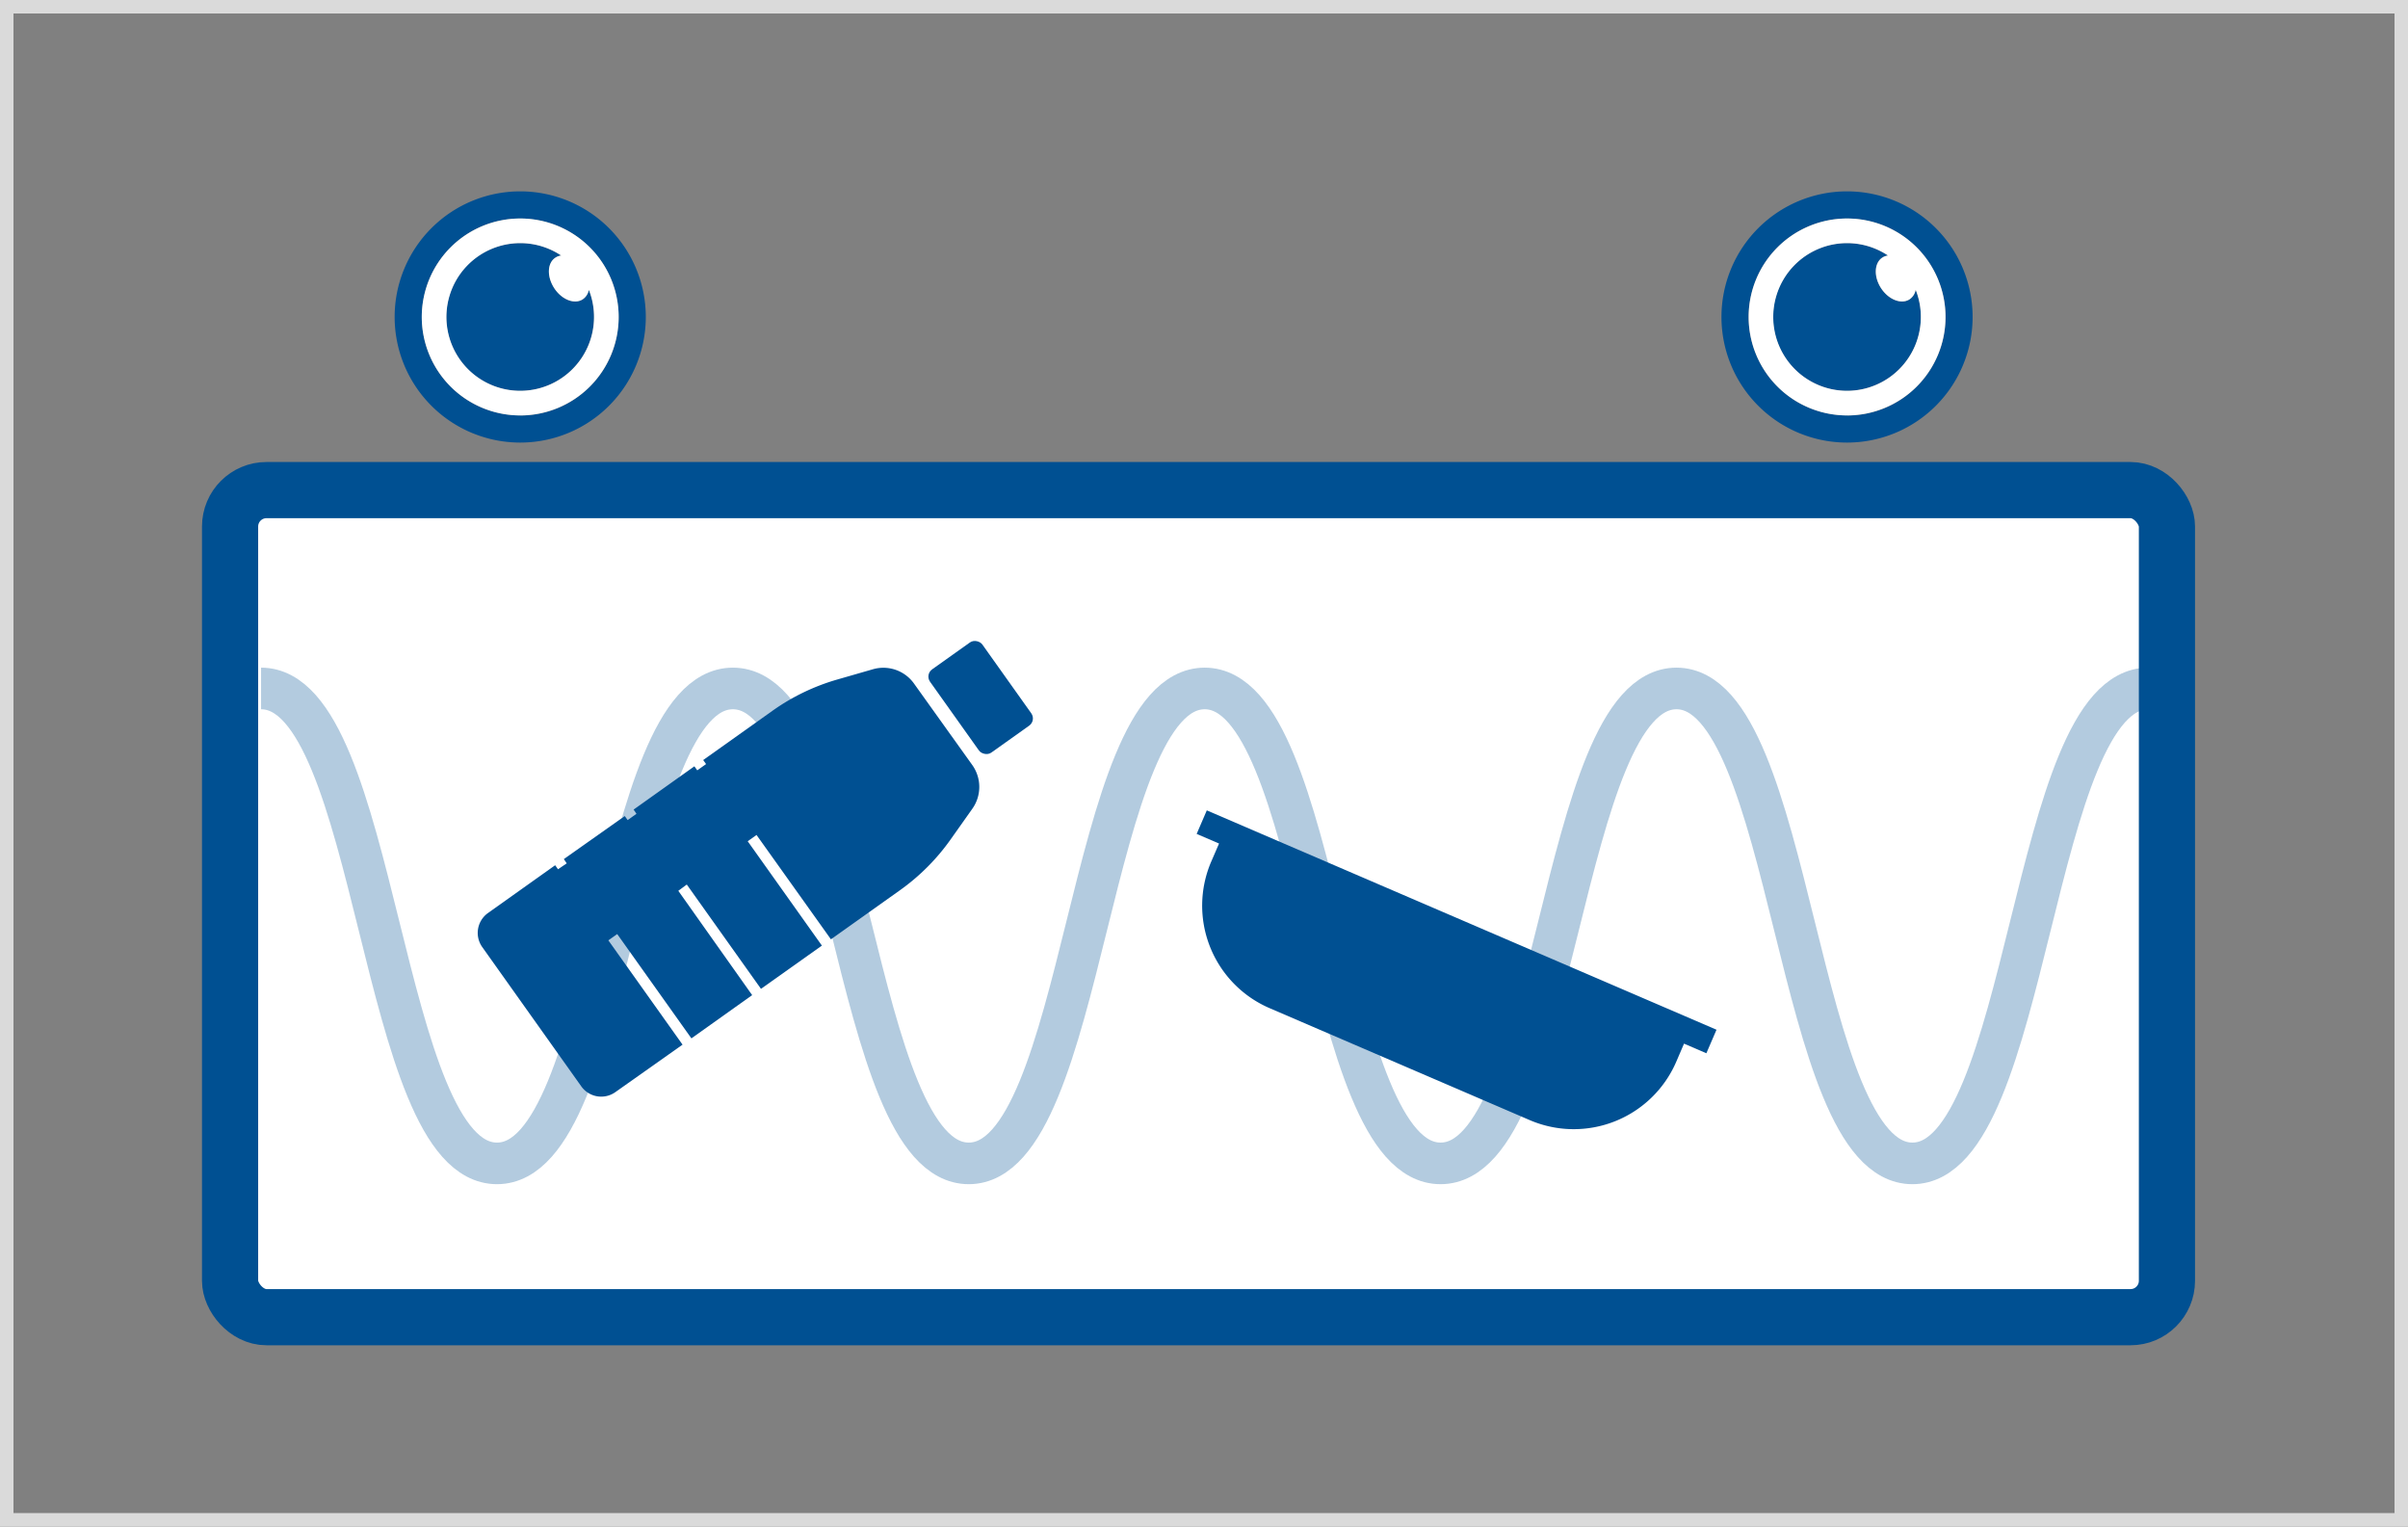
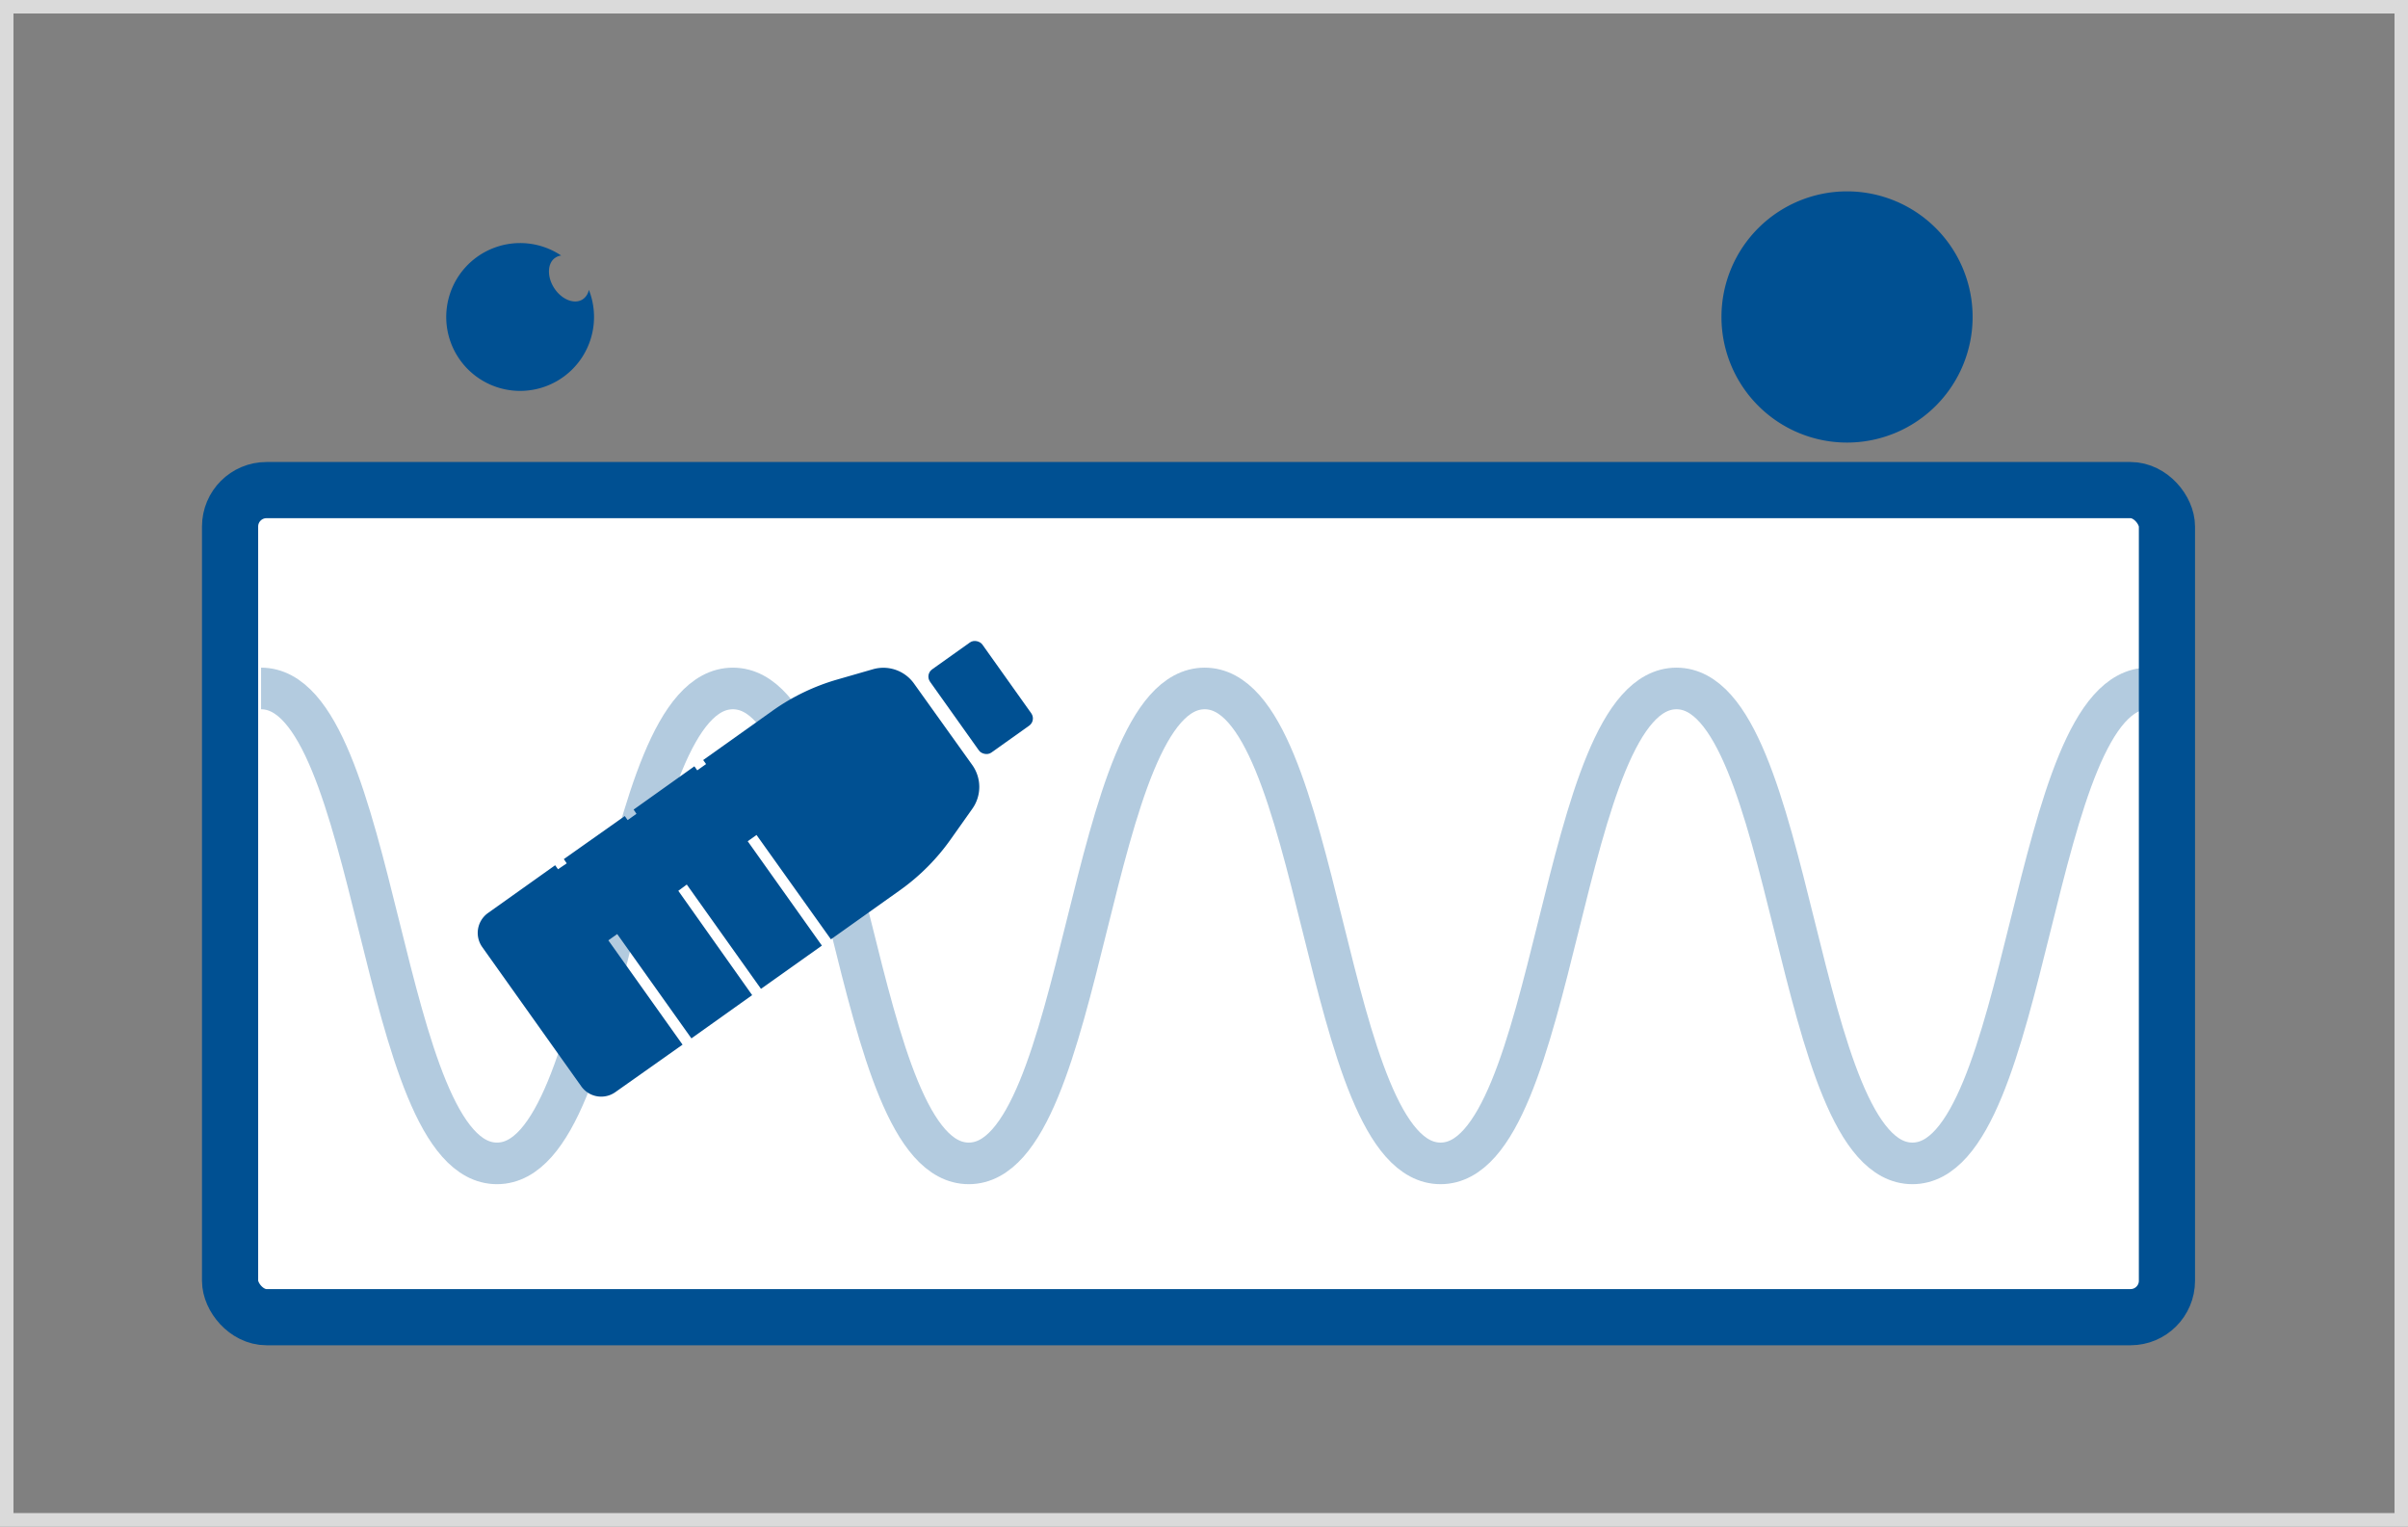
<svg xmlns="http://www.w3.org/2000/svg" viewBox="0 0 568 360">
  <rect x="0" y="0" width="568" height="360" fill="#808080" stroke="none" />
  <title>Asset 3</title>
  <g id="Layer_2" data-name="Layer 2">
    <g id="Layer_1-2" data-name="Layer 1">
      <g>
        <path d="M564.82,3.18V356.82H3.18V3.18H564.82M568,0H0V360H568V0Z" fill="#dadada" />
        <rect x="54.27" y="115.58" width="456.87" height="195.05" rx="8.59" fill="#fff" stroke="#005092" stroke-miterlimit="10" stroke-width="13.25" />
        <g opacity="0.3">
          <path d="M61.58,162.36c27.82,0,27.82,112,55.65,112s27.82-112,55.64-112,27.82,112,55.64,112,27.82-112,55.65-112,27.82,112,55.64,112,27.82-112,55.65-112,27.82,112,55.65,112,27.82-112,55.65-112" fill="#fff" />
          <path d="M61.58,162.36c27.82,0,27.82,112,55.65,112s27.82-112,55.64-112,27.82,112,55.64,112,27.82-112,55.65-112,27.82,112,55.64,112,27.82-112,55.65-112,27.82,112,55.65,112,27.82-112,55.65-112" fill="none" stroke="#005092" stroke-miterlimit="10" stroke-width="9.81" />
        </g>
        <g>
          <g>
-             <path d="M122.71,45.13a29.62,29.62,0,1,0,29.62,29.62A29.62,29.62,0,0,0,122.71,45.13Zm0,52.84a23.22,23.22,0,1,1,23.22-23.22A23.22,23.22,0,0,1,122.71,98Z" fill="#005092" />
            <path d="M138.9,68.35a3.45,3.45,0,0,1-1.45,2.24c-1.94,1.26-4.95.08-6.72-2.64s-1.63-6,.32-7.21a3.14,3.14,0,0,1,1.32-.48,17.43,17.43,0,1,0,6.53,8.09Z" fill="#005092" />
          </g>
-           <path d="M122.71,51.53a23.22,23.22,0,1,0,23.22,23.22A23.21,23.21,0,0,0,122.71,51.53Zm0,40.63a17.41,17.41,0,1,1,9.66-31.9,3.14,3.14,0,0,0-1.32.48c-2,1.26-2.09,4.49-.32,7.21s4.78,3.9,6.72,2.64a3.45,3.45,0,0,0,1.45-2.24,17.41,17.41,0,0,1-16.19,23.81Z" fill="#fff" />
        </g>
        <g>
          <g>
-             <path d="M435.68,45.13A29.62,29.62,0,1,0,465.3,74.75,29.62,29.62,0,0,0,435.68,45.13Zm0,52.84a23.22,23.22,0,1,1,23.23-23.22A23.23,23.23,0,0,1,435.68,98Z" fill="#005092" />
+             <path d="M435.68,45.13A29.62,29.62,0,1,0,465.3,74.75,29.62,29.62,0,0,0,435.68,45.13Zm0,52.84A23.23,23.23,0,0,1,435.68,98Z" fill="#005092" />
            <path d="M451.87,68.35a3.44,3.44,0,0,1-1.44,2.24c-1.95,1.26-5,.08-6.73-2.64s-1.62-6,.32-7.21a3.14,3.14,0,0,1,1.32-.48,17.43,17.43,0,1,0,6.53,8.09Z" fill="#005092" />
          </g>
-           <path d="M435.68,51.53a23.22,23.22,0,1,0,23.23,23.22A23.22,23.22,0,0,0,435.68,51.53Zm0,40.63a17.41,17.41,0,1,1,9.66-31.9,3.14,3.14,0,0,0-1.32.48c-1.94,1.26-2.09,4.49-.32,7.21s4.78,3.9,6.73,2.64a3.44,3.44,0,0,0,1.44-2.24,17.23,17.23,0,0,1,1.22,6.4A17.41,17.41,0,0,1,435.68,92.16Z" fill="#fff" />
        </g>
        <g>
          <rect x="223.75" y="152.47" width="15.14" height="24.09" rx="2.09" transform="translate(-52.54 164.54) rotate(-35.43)" fill="#005092" />
          <path d="M196,221.52l16.33-11.61a50.49,50.49,0,0,0,11.94-12l5.09-7.19a8.9,8.9,0,0,0,0-10.28L215.6,161.21a8.88,8.88,0,0,0-9.7-3.38l-8.47,2.44a50.41,50.41,0,0,0-15.23,7.36l-16.33,11.61.68.95-2.08,1.48-.68-.95-14.33,10.2.67,1-2.08,1.48-.68-.95L133,202.6l.68,1L131.63,205l-.68-.95-15.86,11.28a5.76,5.76,0,0,0-1.35,8l23.39,32.89a5.77,5.77,0,0,0,8,1.35L161,246.36l-17.5-24.6,2.09-1.48,17.5,24.6,14.33-10.2L160,210.08,162,208.6l17.5,24.6L193.87,223l-17.5-24.61,2.08-1.48Z" fill="#005092" />
        </g>
-         <path d="M404.89,242.84,284.66,191.11l-2.39,5.55,5.28,2.27-1.84,4.25a26.32,26.32,0,0,0,13.78,34.58l61.33,26.39a26.33,26.33,0,0,0,34.58-13.77l1.83-4.26,5.27,2.27Z" fill="#005092" />
      </g>
    </g>
  </g>
</svg>